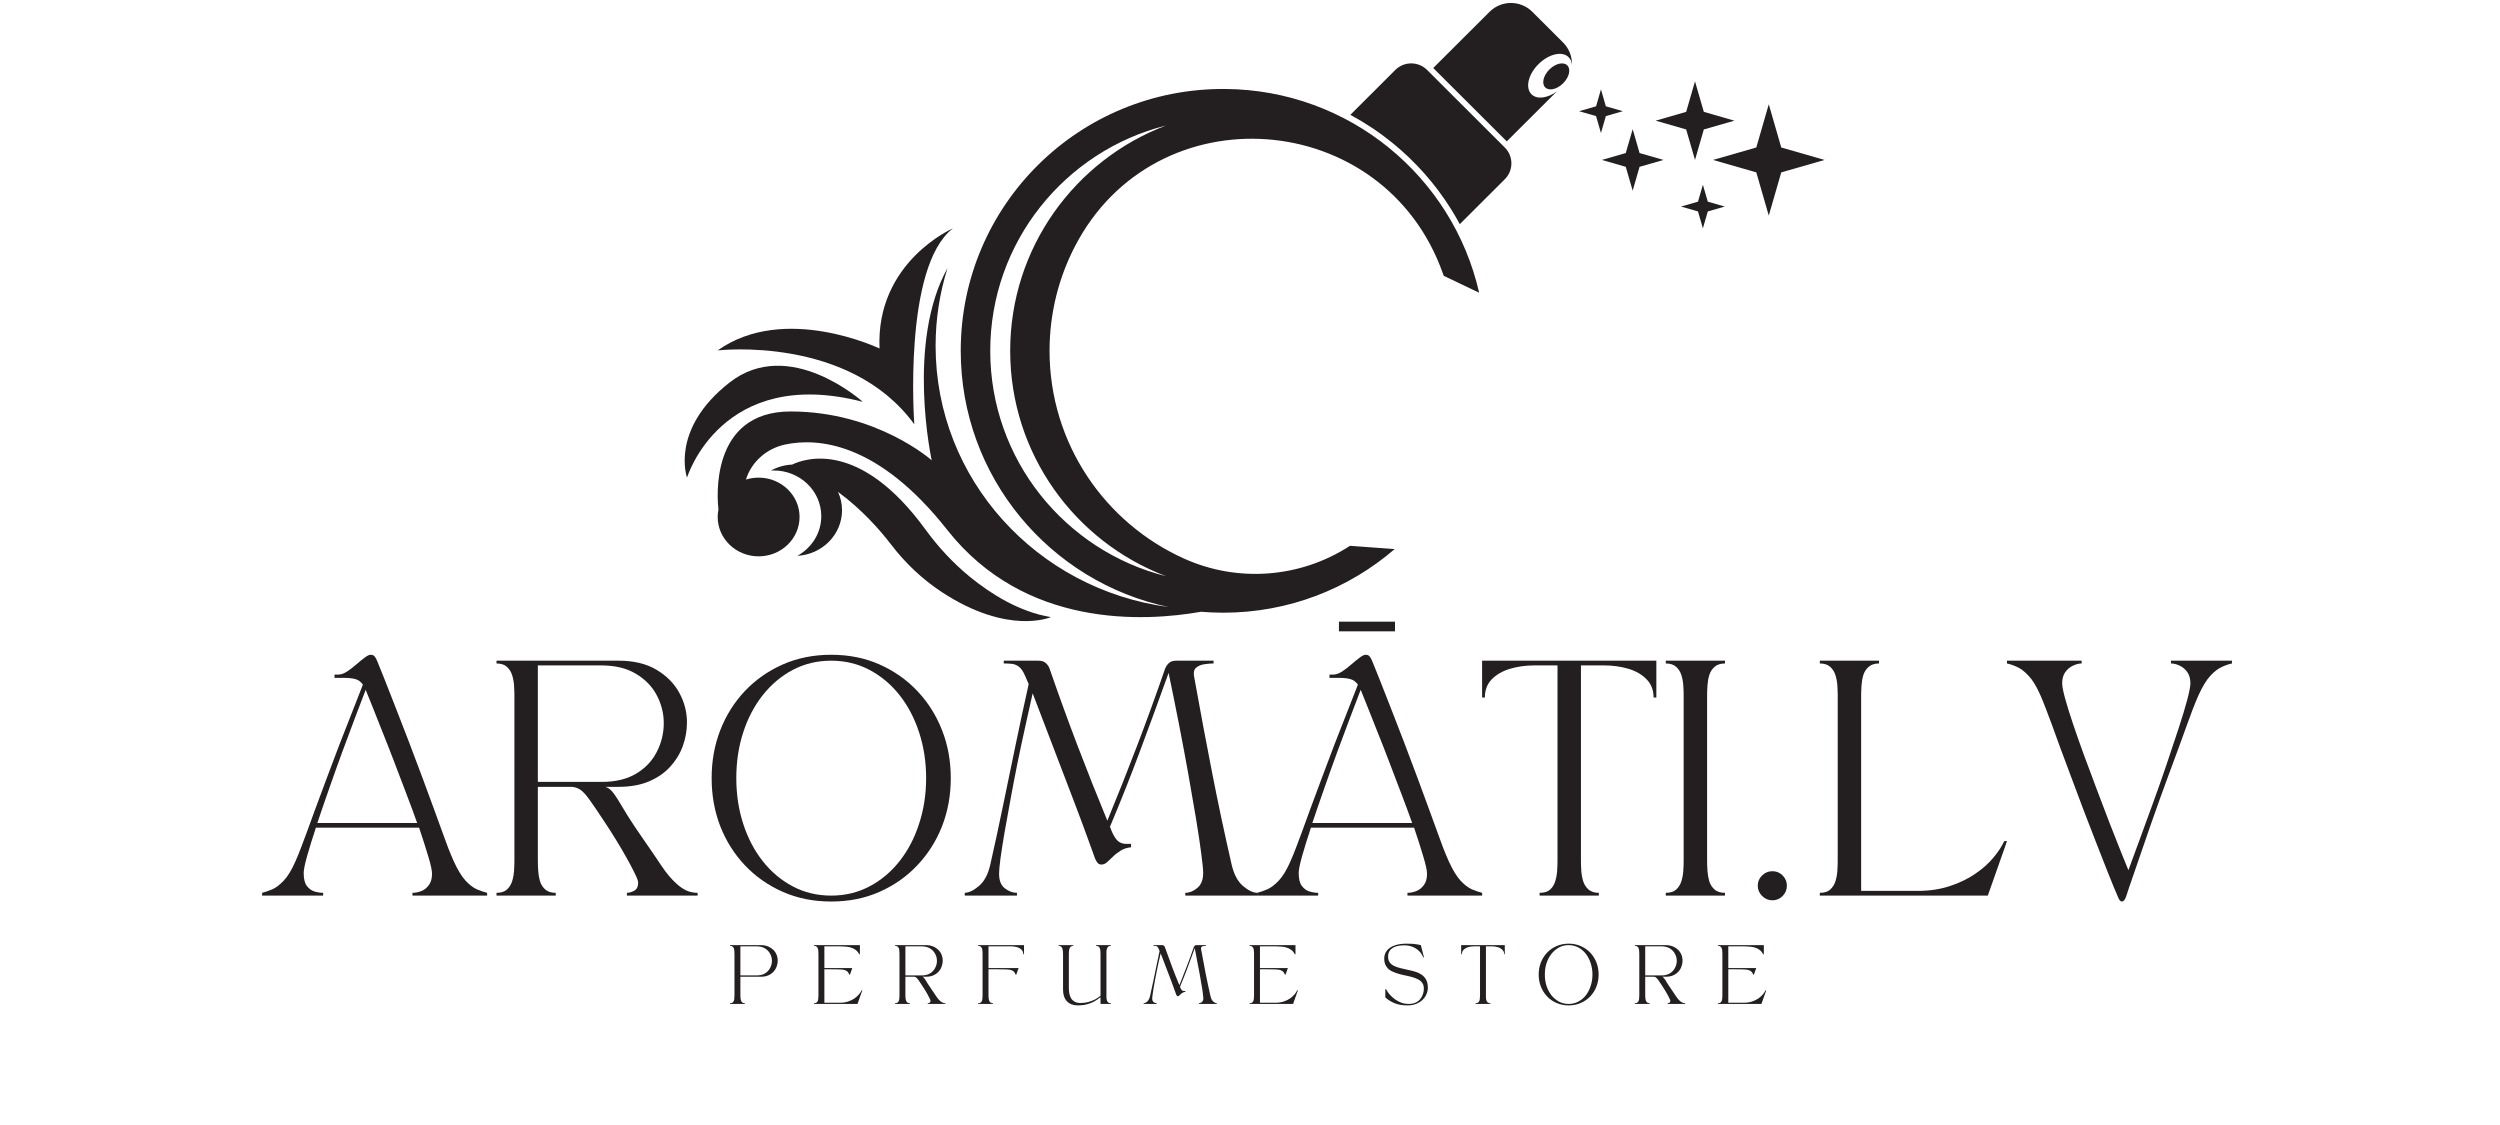
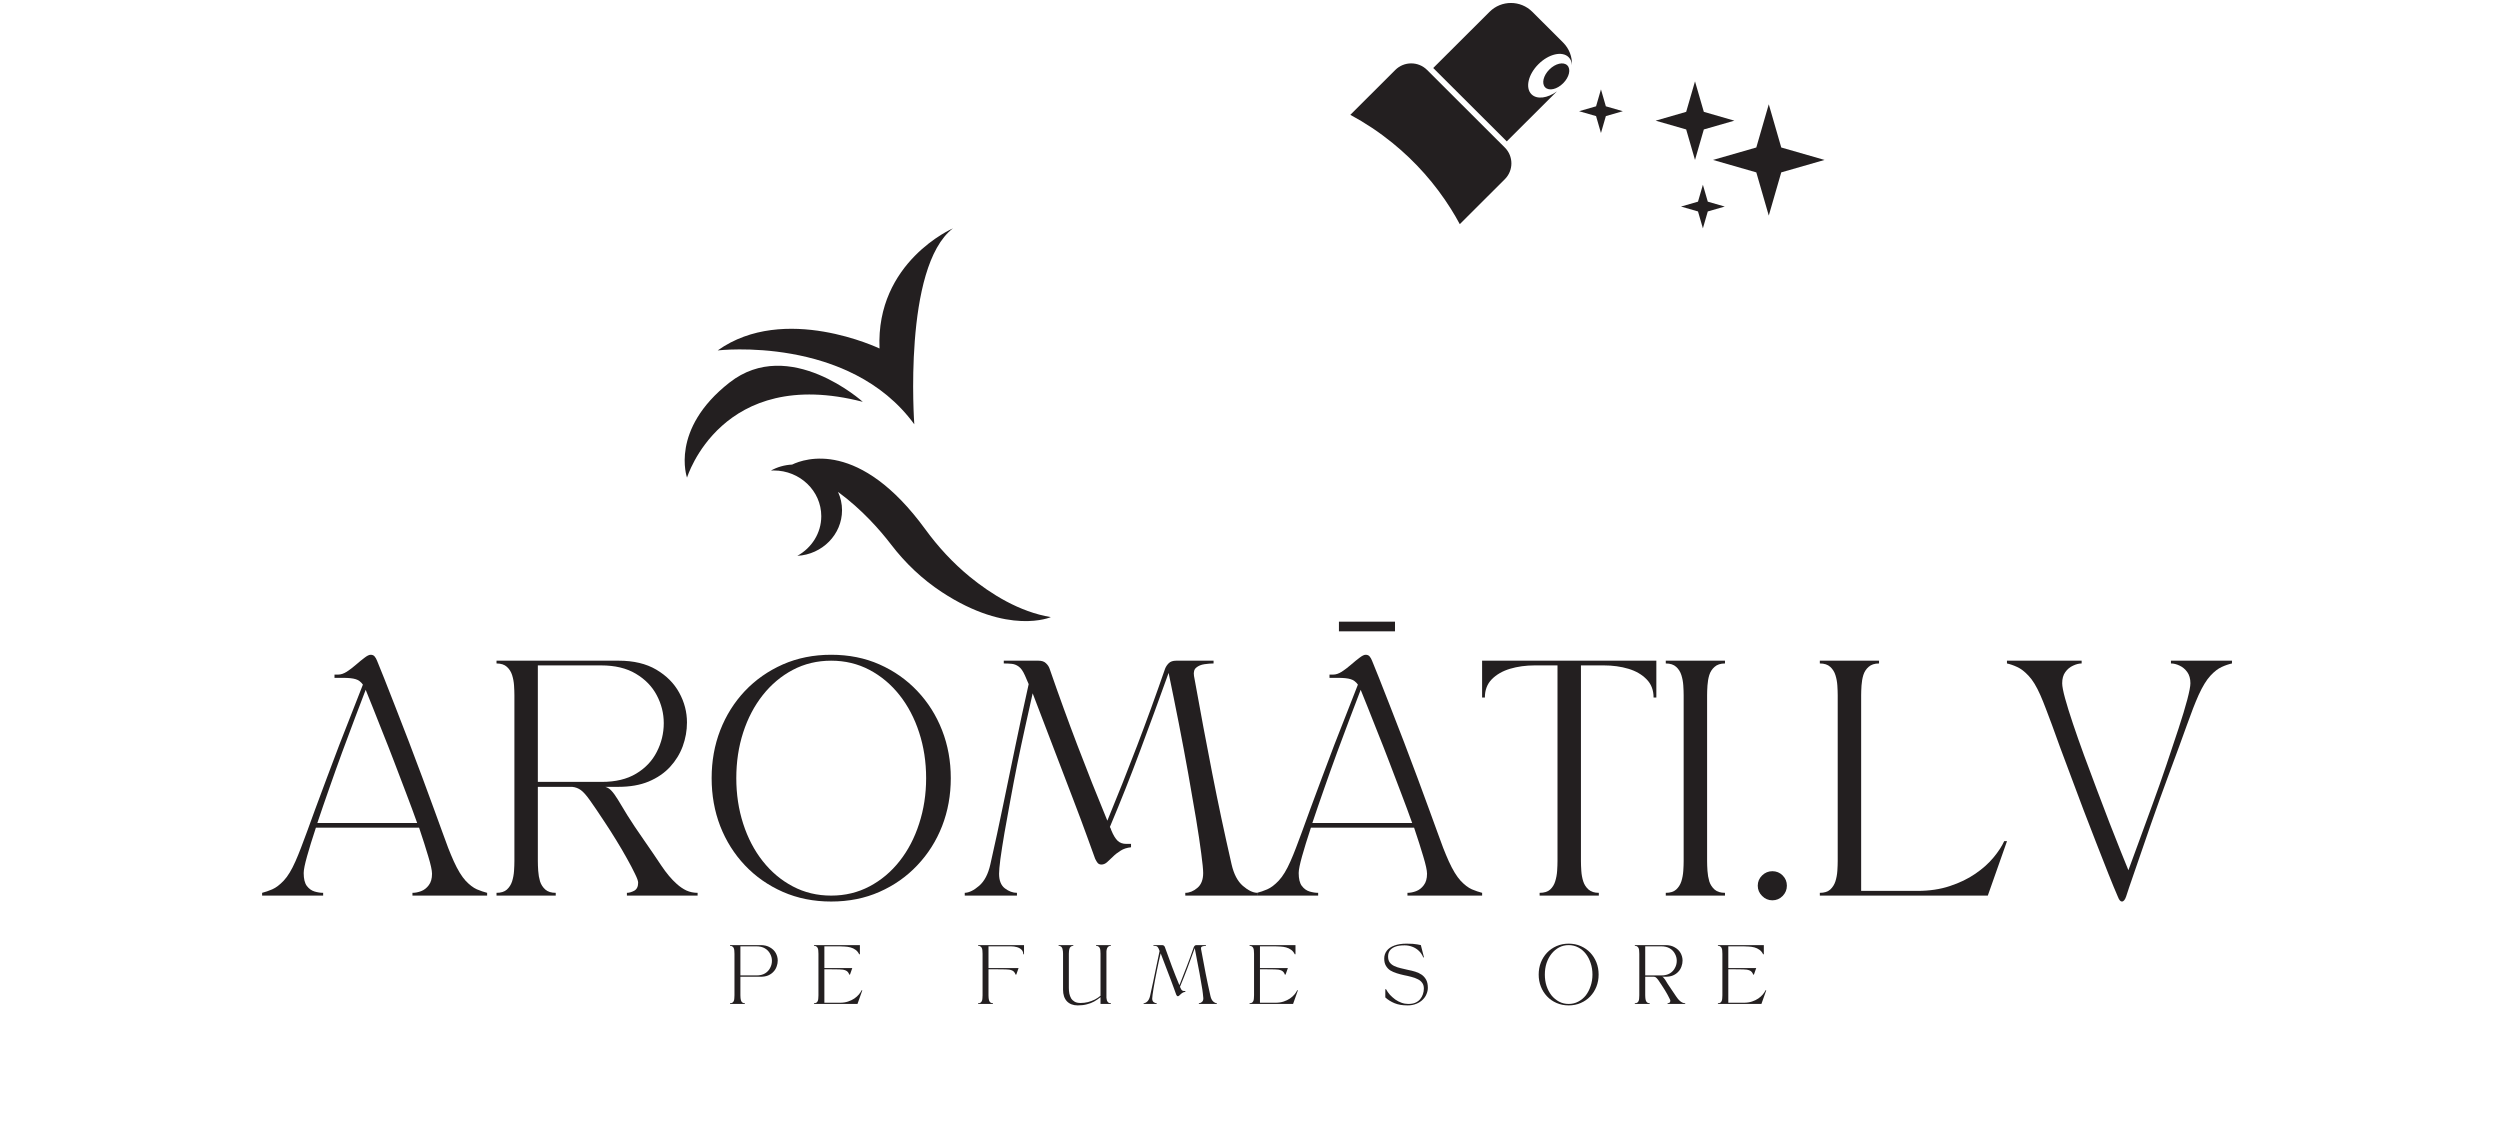
<svg xmlns="http://www.w3.org/2000/svg" width="431" zoomAndPan="magnify" viewBox="0 0 323.25 145.5" height="194" preserveAspectRatio="xMidYMid meet" version="1.0">
  <defs>
    <g />
    <clipPath id="9d7a190b6b">
      <path d="M 221 13 L 235.988 13 L 235.988 28 L 221 28 Z M 221 13 " clip-rule="nonzero" />
    </clipPath>
  </defs>
  <path fill="#231f20" d="M 119.637 68.43 C 111.164 56.812 104.055 59.281 102.422 60.07 C 101.426 60.117 100.492 60.395 99.676 60.844 C 99.801 60.836 99.922 60.832 100.043 60.832 C 103.438 60.832 106.191 63.477 106.191 66.742 C 106.191 68.938 104.941 70.852 103.094 71.871 C 106.316 71.691 108.875 69.117 108.875 65.973 C 108.875 65.133 108.691 64.332 108.359 63.605 C 111.473 65.887 113.816 68.578 115.219 70.41 C 117.051 72.805 119.25 74.895 121.77 76.551 C 130.398 82.219 135.871 79.793 135.871 79.793 C 131.797 79.117 128.117 76.797 125.402 74.582 C 123.219 72.793 121.297 70.711 119.637 68.43 " fill-opacity="1" fill-rule="nonzero" />
  <path fill="#231f20" d="M 111.559 51.957 C 111.559 51.957 102.07 43.398 94.324 49.465 C 86.582 55.527 88.832 61.758 88.832 61.758 C 88.832 61.758 93.242 47.223 111.559 51.957 " fill-opacity="1" fill-rule="nonzero" />
  <path fill="#231f20" d="M 118.219 54.863 C 118.219 54.863 116.723 34.512 123.215 29.527 C 123.215 29.527 113.223 33.848 113.723 45.062 C 113.723 45.062 101.43 39.164 92.797 45.309 C 92.797 45.309 109.812 43.316 118.219 54.863 " fill-opacity="1" fill-rule="nonzero" />
  <path fill="#231f20" d="M 198.129 1.527 C 196.602 0.004 194.125 0.004 192.602 1.527 L 185.316 8.793 L 194.824 18.281 L 201.312 11.812 C 200.102 12.703 198.727 12.895 198.02 12.188 C 197.191 11.363 197.594 9.617 198.922 8.297 C 200.25 6.973 201.996 6.566 202.824 7.395 C 203.09 7.656 203.23 8.016 203.25 8.426 C 203.297 7.371 202.914 6.305 202.109 5.5 L 198.129 1.527 " fill-opacity="1" fill-rule="nonzero" />
  <path fill="#231f20" d="M 200.332 8.988 C 199.543 9.773 199.305 10.812 199.797 11.301 C 200.289 11.793 201.328 11.555 202.113 10.766 C 202.906 9.98 203.145 8.941 202.652 8.453 C 202.16 7.961 201.121 8.199 200.332 8.988 " fill-opacity="1" fill-rule="nonzero" />
  <path fill="#231f20" d="M 184.52 9.043 C 183.387 7.914 181.551 7.914 180.414 9.043 L 174.598 14.848 C 176.523 15.883 178.352 17.102 180.066 18.496 C 183.035 20.91 185.57 23.773 187.602 27.008 C 188.008 27.656 188.391 28.312 188.75 28.984 L 194.574 23.172 C 195.707 22.043 195.707 20.207 194.574 19.078 L 184.52 9.043 " fill-opacity="1" fill-rule="nonzero" />
-   <path fill="#231f20" d="M 130.617 45.363 C 130.617 58.68 138.992 70.047 150.777 74.504 C 137.711 71.219 128.039 59.418 128.039 45.363 C 128.039 31.305 137.711 19.508 150.777 16.223 C 138.992 20.68 130.617 32.043 130.617 45.363 Z M 158.422 11.504 C 139.551 11.359 124.242 26.492 124.223 45.324 C 124.203 61.625 135.734 75.246 151.102 78.488 C 134.086 76.234 120.973 61.977 120.973 44.719 C 120.973 41.219 121.512 37.84 122.516 34.66 C 117.141 44.328 120.469 59.516 120.469 59.516 C 120.469 59.516 113.391 53.203 102.234 53.203 C 91.703 53.203 92.746 64.598 92.895 65.875 C 92.832 66.191 92.797 66.516 92.797 66.844 C 92.797 69.656 95.168 71.934 98.09 71.934 C 101.012 71.934 103.383 69.656 103.383 66.844 C 103.383 64.035 101.012 61.758 98.09 61.758 C 97.516 61.758 96.965 61.848 96.449 62.008 C 97.16 59.723 99.113 57.992 101.508 57.48 C 105.758 56.574 113.539 57.168 122.488 68.527 C 132.496 81.223 147.91 80.402 155.289 79.102 C 156.234 79.18 157.191 79.223 158.156 79.223 C 166.633 79.223 174.383 76.121 180.332 70.996 L 174.555 70.574 C 174.523 70.594 174.492 70.613 174.461 70.633 C 168.09 74.734 160.051 75.348 153.133 72.242 C 142.859 67.633 135.707 57.332 135.707 45.363 C 135.707 40.504 136.887 35.922 138.973 31.883 C 149.406 11.688 178.992 13.934 186.566 35.359 C 186.602 35.461 186.637 35.559 186.672 35.66 L 191.254 37.848 C 187.848 22.848 174.461 11.625 158.422 11.504 " fill-opacity="1" fill-rule="nonzero" />
  <path fill="#231f20" d="M 209.832 14.379 L 207.637 13.746 L 207.004 11.559 L 206.371 13.746 L 204.176 14.379 L 206.371 15.012 L 207.004 17.199 L 207.637 15.012 L 209.832 14.379 " fill-opacity="1" fill-rule="nonzero" />
  <path fill="#231f20" d="M 220.184 23.887 L 219.551 26.074 L 217.355 26.707 L 219.551 27.34 L 220.184 29.527 L 220.816 27.34 L 223.012 26.707 L 220.816 26.074 L 220.184 23.887 " fill-opacity="1" fill-rule="nonzero" />
  <path fill="#231f20" d="M 219.164 20.68 L 220.305 16.738 L 224.254 15.602 L 220.305 14.461 L 219.164 10.52 L 218.023 14.461 L 214.074 15.602 L 218.023 16.738 L 219.164 20.68 " fill-opacity="1" fill-rule="nonzero" />
  <g clip-path="url(#9d7a190b6b)">
    <path fill="#231f20" d="M 230.316 19.07 L 228.703 13.484 L 227.09 19.07 L 221.492 20.68 L 227.09 22.289 L 228.703 27.875 L 230.316 22.289 L 235.914 20.68 L 230.316 19.07 " fill-opacity="1" fill-rule="nonzero" />
  </g>
-   <path fill="#231f20" d="M 211.105 16.703 L 210.211 19.789 L 207.121 20.68 L 210.211 21.57 L 211.105 24.656 L 211.996 21.57 L 215.09 20.68 L 211.996 19.789 L 211.105 16.703 " fill-opacity="1" fill-rule="nonzero" />
  <g fill="#231f20" fill-opacity="1">
    <g transform="translate(33.892, 115.802)">
      <g>
        <path d="M 7.891 0 L 0 0 L 0 -0.359 C 0.406 -0.461 0.844 -0.613 1.312 -0.812 C 1.789 -1.02 2.285 -1.395 2.797 -1.938 C 3.316 -2.488 3.82 -3.32 4.312 -4.438 C 4.551 -4.977 4.785 -5.551 5.016 -6.156 C 5.254 -6.77 5.52 -7.477 5.812 -8.281 C 6.102 -9.082 6.453 -10.039 6.859 -11.156 C 7.266 -12.281 7.766 -13.625 8.359 -15.188 C 8.879 -16.602 9.422 -18.039 9.984 -19.5 C 10.555 -20.957 11.102 -22.352 11.625 -23.688 C 12.156 -25.031 12.625 -26.227 13.031 -27.281 C 12.77 -27.645 12.457 -27.879 12.094 -27.984 C 11.727 -28.098 11.191 -28.156 10.484 -28.156 L 9.359 -28.156 L 9.359 -28.578 L 9.844 -28.578 C 10.188 -28.578 10.555 -28.703 10.953 -28.953 C 11.348 -29.211 11.742 -29.516 12.141 -29.859 C 12.535 -30.203 12.898 -30.5 13.234 -30.75 C 13.566 -31.008 13.832 -31.141 14.031 -31.141 C 14.258 -31.141 14.43 -31.066 14.547 -30.922 C 14.672 -30.773 14.773 -30.594 14.859 -30.375 C 15.055 -29.906 15.363 -29.145 15.781 -28.094 C 16.195 -27.039 16.68 -25.805 17.234 -24.391 C 17.797 -22.973 18.379 -21.469 18.984 -19.875 C 19.586 -18.289 20.176 -16.727 20.75 -15.188 C 21.332 -13.625 21.828 -12.281 22.234 -11.156 C 22.641 -10.039 22.988 -9.082 23.281 -8.281 C 23.57 -7.477 23.832 -6.77 24.062 -6.156 C 24.301 -5.551 24.539 -4.977 24.781 -4.438 C 25.289 -3.32 25.797 -2.488 26.297 -1.938 C 26.805 -1.395 27.297 -1.02 27.766 -0.812 C 28.242 -0.613 28.688 -0.461 29.094 -0.359 L 29.094 0 L 19.438 0 L 19.438 -0.359 C 19.801 -0.359 20.176 -0.43 20.562 -0.578 C 20.945 -0.723 21.273 -0.977 21.547 -1.344 C 21.828 -1.707 21.969 -2.203 21.969 -2.828 C 21.969 -3.254 21.805 -4 21.484 -5.062 C 21.172 -6.125 20.773 -7.363 20.297 -8.781 L 6.953 -8.781 C 6.484 -7.363 6.102 -6.133 5.812 -5.094 C 5.52 -4.051 5.375 -3.328 5.375 -2.922 C 5.375 -2.172 5.508 -1.613 5.781 -1.25 C 6.062 -0.883 6.395 -0.645 6.781 -0.531 C 7.176 -0.414 7.547 -0.359 7.891 -0.359 Z M 13.391 -26.609 C 13.004 -25.598 12.547 -24.395 12.016 -23 C 11.492 -21.613 10.941 -20.133 10.359 -18.562 C 9.785 -17 9.223 -15.426 8.672 -13.844 C 8.117 -12.27 7.609 -10.785 7.141 -9.391 L 20.047 -9.391 C 19.617 -10.598 19.145 -11.879 18.625 -13.234 C 18.113 -14.598 17.598 -15.953 17.078 -17.297 C 16.566 -18.641 16.066 -19.914 15.578 -21.125 C 15.098 -22.332 14.672 -23.41 14.297 -24.359 C 13.922 -25.305 13.617 -26.055 13.391 -26.609 Z M 13.391 -26.609 " />
      </g>
    </g>
  </g>
  <g fill="#231f20" fill-opacity="1">
    <g transform="translate(62.981, 115.802)">
      <g>
        <path d="M 3.531 -25.906 C 3.531 -26.27 3.516 -26.691 3.484 -27.172 C 3.453 -27.648 3.367 -28.098 3.234 -28.516 C 3.098 -28.941 2.875 -29.297 2.562 -29.578 C 2.25 -29.867 1.801 -30.016 1.219 -30.016 L 1.219 -30.375 L 17.016 -30.375 C 18.953 -30.375 20.57 -29.988 21.875 -29.219 C 23.188 -28.445 24.176 -27.453 24.844 -26.234 C 25.508 -25.023 25.844 -23.742 25.844 -22.391 C 25.844 -21.336 25.66 -20.312 25.297 -19.312 C 24.93 -18.32 24.383 -17.43 23.656 -16.641 C 22.926 -15.848 22.004 -15.219 20.891 -14.75 C 19.785 -14.289 18.473 -14.062 16.953 -14.062 L 15.281 -14.062 C 15.582 -13.977 15.848 -13.812 16.078 -13.562 C 16.316 -13.312 16.594 -12.93 16.906 -12.422 C 17.219 -11.91 17.633 -11.223 18.156 -10.359 C 18.688 -9.504 19.41 -8.422 20.328 -7.109 C 21.148 -5.93 21.883 -4.852 22.531 -3.875 C 23.188 -2.895 23.848 -2.109 24.516 -1.516 C 24.922 -1.148 25.344 -0.863 25.781 -0.656 C 26.227 -0.457 26.707 -0.359 27.219 -0.359 L 27.219 0 L 18.078 0 L 18.078 -0.359 C 18.359 -0.359 18.672 -0.445 19.016 -0.625 C 19.359 -0.812 19.531 -1.16 19.531 -1.672 C 19.531 -1.891 19.395 -2.27 19.125 -2.812 C 18.863 -3.363 18.52 -4.02 18.094 -4.781 C 17.676 -5.539 17.211 -6.332 16.703 -7.156 C 16.203 -7.977 15.695 -8.77 15.188 -9.531 C 14.375 -10.77 13.738 -11.707 13.281 -12.344 C 12.832 -12.977 12.445 -13.41 12.125 -13.641 C 11.801 -13.879 11.426 -14.02 11 -14.062 L 6.562 -14.062 L 6.562 -4.469 C 6.562 -4.102 6.578 -3.68 6.609 -3.203 C 6.641 -2.723 6.719 -2.27 6.844 -1.844 C 6.977 -1.426 7.207 -1.07 7.531 -0.781 C 7.852 -0.5 8.301 -0.359 8.875 -0.359 L 8.875 0 L 1.219 0 L 1.219 -0.359 C 1.801 -0.359 2.25 -0.5 2.562 -0.781 C 2.875 -1.07 3.098 -1.426 3.234 -1.844 C 3.367 -2.27 3.453 -2.723 3.484 -3.203 C 3.516 -3.68 3.531 -4.102 3.531 -4.469 Z M 14.734 -29.766 L 6.562 -29.766 L 6.562 -14.703 L 14.828 -14.703 C 16.609 -14.703 18.086 -15.055 19.266 -15.766 C 20.453 -16.473 21.344 -17.41 21.938 -18.578 C 22.539 -19.742 22.844 -20.984 22.844 -22.297 C 22.844 -23.566 22.539 -24.77 21.938 -25.906 C 21.344 -27.039 20.441 -27.969 19.234 -28.688 C 18.035 -29.406 16.535 -29.766 14.734 -29.766 Z M 14.734 -29.766 " />
      </g>
    </g>
  </g>
  <g fill="#231f20" fill-opacity="1">
    <g transform="translate(90.187, 115.802)">
      <g>
        <path d="M 17.281 0.766 C 15.008 0.766 12.926 0.348 11.031 -0.484 C 9.145 -1.316 7.508 -2.461 6.125 -3.922 C 4.75 -5.379 3.688 -7.066 2.938 -8.984 C 2.195 -10.91 1.828 -12.977 1.828 -15.188 C 1.828 -17.395 2.195 -19.457 2.938 -21.375 C 3.688 -23.301 4.75 -24.992 6.125 -26.453 C 7.508 -27.91 9.145 -29.055 11.031 -29.891 C 12.926 -30.723 15.008 -31.141 17.281 -31.141 C 19.57 -31.141 21.656 -30.723 23.531 -29.891 C 25.414 -29.055 27.047 -27.91 28.422 -26.453 C 29.805 -24.992 30.875 -23.301 31.625 -21.375 C 32.375 -19.457 32.75 -17.395 32.75 -15.188 C 32.75 -12.977 32.375 -10.91 31.625 -8.984 C 30.875 -7.066 29.805 -5.379 28.422 -3.922 C 27.047 -2.461 25.414 -1.316 23.531 -0.484 C 21.656 0.348 19.57 0.766 17.281 0.766 Z M 5.016 -15.188 C 5.016 -13.102 5.312 -11.141 5.906 -9.297 C 6.5 -7.453 7.344 -5.836 8.438 -4.453 C 9.531 -3.066 10.828 -1.977 12.328 -1.188 C 13.828 -0.395 15.477 0 17.281 0 C 19.082 0 20.734 -0.395 22.234 -1.188 C 23.734 -1.977 25.031 -3.066 26.125 -4.453 C 27.219 -5.836 28.062 -7.453 28.656 -9.297 C 29.258 -11.141 29.562 -13.102 29.562 -15.188 C 29.562 -17.289 29.258 -19.258 28.656 -21.094 C 28.062 -22.926 27.219 -24.535 26.125 -25.922 C 25.031 -27.305 23.734 -28.395 22.234 -29.188 C 20.734 -29.977 19.082 -30.375 17.281 -30.375 C 15.477 -30.375 13.828 -29.977 12.328 -29.188 C 10.828 -28.395 9.531 -27.305 8.438 -25.922 C 7.344 -24.535 6.5 -22.926 5.906 -21.094 C 5.312 -19.258 5.016 -17.289 5.016 -15.188 Z M 5.016 -15.188 " />
      </g>
    </g>
  </g>
  <g fill="#231f20" fill-opacity="1">
    <g transform="translate(124.742, 115.802)">
      <g>
        <path d="M 6.75 0 L 0 0 L 0 -0.359 C 0.562 -0.379 1.18 -0.68 1.859 -1.266 C 2.547 -1.859 3.031 -2.785 3.312 -4.047 C 3.914 -6.711 4.473 -9.297 4.984 -11.797 C 5.504 -14.297 6.023 -16.812 6.547 -19.344 C 7.066 -21.875 7.641 -24.539 8.266 -27.344 L 7.781 -28.469 C 7.531 -29.031 7.266 -29.41 6.984 -29.609 C 6.703 -29.816 6.398 -29.938 6.078 -29.969 C 5.754 -30 5.41 -30.016 5.047 -30.016 L 5.047 -30.375 L 9.531 -30.375 C 9.957 -30.375 10.281 -30.266 10.5 -30.047 C 10.727 -29.836 10.883 -29.602 10.969 -29.344 C 12.156 -25.914 13.359 -22.602 14.578 -19.406 C 15.797 -16.207 17.082 -12.969 18.438 -9.688 C 19.789 -12.969 21.078 -16.207 22.297 -19.406 C 23.516 -22.602 24.719 -25.914 25.906 -29.344 C 26.008 -29.602 26.164 -29.836 26.375 -30.047 C 26.594 -30.266 26.914 -30.375 27.344 -30.375 L 32.172 -30.375 L 32.172 -30.016 C 31.828 -30.016 31.438 -29.984 31 -29.922 C 30.562 -29.859 30.207 -29.711 29.938 -29.484 C 29.664 -29.266 29.566 -28.906 29.641 -28.406 C 30.066 -26.031 30.473 -23.816 30.859 -21.766 C 31.242 -19.711 31.625 -17.727 32 -15.812 C 32.375 -13.895 32.766 -11.977 33.172 -10.062 C 33.578 -8.156 34.02 -6.148 34.5 -4.047 C 34.789 -2.785 35.273 -1.859 35.953 -1.266 C 36.629 -0.68 37.25 -0.379 37.812 -0.359 L 37.812 0 L 28.516 0 L 28.516 -0.359 C 29.047 -0.359 29.562 -0.566 30.062 -0.984 C 30.57 -1.398 30.828 -2.047 30.828 -2.922 C 30.828 -3.379 30.742 -4.223 30.578 -5.453 C 30.422 -6.68 30.195 -8.176 29.906 -9.938 C 29.613 -11.695 29.281 -13.625 28.906 -15.719 C 28.531 -17.812 28.125 -19.977 27.688 -22.219 C 27.25 -24.457 26.805 -26.648 26.359 -28.797 C 25.129 -25.367 23.906 -22.023 22.688 -18.766 C 21.477 -15.504 20.172 -12.207 18.766 -8.875 C 18.805 -8.812 18.844 -8.742 18.875 -8.672 C 18.906 -8.598 18.93 -8.52 18.953 -8.438 C 19.211 -7.812 19.484 -7.363 19.766 -7.094 C 20.055 -6.82 20.426 -6.688 20.875 -6.688 L 21.5 -6.688 L 21.5 -6.25 C 20.977 -6.195 20.531 -6.051 20.156 -5.812 C 19.781 -5.582 19.445 -5.32 19.156 -5.031 C 18.875 -4.75 18.617 -4.508 18.391 -4.312 C 18.16 -4.113 17.922 -4.016 17.672 -4.016 C 17.473 -4.016 17.312 -4.082 17.188 -4.219 C 17.07 -4.363 16.961 -4.547 16.859 -4.766 C 16.641 -5.359 16.289 -6.32 15.812 -7.656 C 15.332 -8.988 14.738 -10.578 14.031 -12.422 L 8.781 -26.156 C 8.477 -24.812 8.156 -23.359 7.812 -21.797 C 7.469 -20.242 7.129 -18.656 6.797 -17.031 C 6.473 -15.414 6.172 -13.836 5.891 -12.297 C 5.609 -10.766 5.352 -9.348 5.125 -8.047 C 4.906 -6.754 4.734 -5.648 4.609 -4.734 C 4.492 -3.828 4.438 -3.191 4.438 -2.828 C 4.438 -1.953 4.688 -1.32 5.188 -0.938 C 5.695 -0.551 6.219 -0.359 6.75 -0.359 Z M 6.75 0 " />
      </g>
    </g>
  </g>
  <g fill="#231f20" fill-opacity="1">
    <g transform="translate(162.546, 115.802)">
      <g>
        <path d="M 7.891 0 L 0 0 L 0 -0.359 C 0.406 -0.461 0.844 -0.613 1.312 -0.812 C 1.789 -1.02 2.285 -1.395 2.797 -1.938 C 3.316 -2.488 3.82 -3.32 4.312 -4.438 C 4.551 -4.977 4.785 -5.551 5.016 -6.156 C 5.254 -6.77 5.52 -7.477 5.812 -8.281 C 6.102 -9.082 6.453 -10.039 6.859 -11.156 C 7.266 -12.281 7.766 -13.625 8.359 -15.188 C 8.879 -16.602 9.422 -18.039 9.984 -19.5 C 10.555 -20.957 11.102 -22.352 11.625 -23.688 C 12.156 -25.031 12.625 -26.227 13.031 -27.281 C 12.77 -27.645 12.457 -27.879 12.094 -27.984 C 11.727 -28.098 11.191 -28.156 10.484 -28.156 L 9.359 -28.156 L 9.359 -28.578 L 9.844 -28.578 C 10.188 -28.578 10.555 -28.703 10.953 -28.953 C 11.348 -29.211 11.742 -29.516 12.141 -29.859 C 12.535 -30.203 12.898 -30.5 13.234 -30.75 C 13.566 -31.008 13.832 -31.141 14.031 -31.141 C 14.258 -31.141 14.43 -31.066 14.547 -30.922 C 14.672 -30.773 14.773 -30.594 14.859 -30.375 C 15.055 -29.906 15.363 -29.145 15.781 -28.094 C 16.195 -27.039 16.68 -25.805 17.234 -24.391 C 17.797 -22.973 18.379 -21.469 18.984 -19.875 C 19.586 -18.289 20.176 -16.727 20.75 -15.188 C 21.332 -13.625 21.828 -12.281 22.234 -11.156 C 22.641 -10.039 22.988 -9.082 23.281 -8.281 C 23.57 -7.477 23.832 -6.77 24.062 -6.156 C 24.301 -5.551 24.539 -4.977 24.781 -4.438 C 25.289 -3.32 25.797 -2.488 26.297 -1.938 C 26.805 -1.395 27.297 -1.02 27.766 -0.812 C 28.242 -0.613 28.688 -0.461 29.094 -0.359 L 29.094 0 L 19.438 0 L 19.438 -0.359 C 19.801 -0.359 20.176 -0.43 20.562 -0.578 C 20.945 -0.723 21.273 -0.977 21.547 -1.344 C 21.828 -1.707 21.969 -2.203 21.969 -2.828 C 21.969 -3.254 21.805 -4 21.484 -5.062 C 21.172 -6.125 20.773 -7.363 20.297 -8.781 L 6.953 -8.781 C 6.484 -7.363 6.102 -6.133 5.812 -5.094 C 5.52 -4.051 5.375 -3.328 5.375 -2.922 C 5.375 -2.172 5.508 -1.613 5.781 -1.25 C 6.062 -0.883 6.395 -0.645 6.781 -0.531 C 7.176 -0.414 7.547 -0.359 7.891 -0.359 Z M 13.391 -26.609 C 13.004 -25.598 12.547 -24.395 12.016 -23 C 11.492 -21.613 10.941 -20.133 10.359 -18.562 C 9.785 -17 9.223 -15.426 8.672 -13.844 C 8.117 -12.27 7.609 -10.785 7.141 -9.391 L 20.047 -9.391 C 19.617 -10.598 19.145 -11.879 18.625 -13.234 C 18.113 -14.598 17.598 -15.953 17.078 -17.297 C 16.566 -18.641 16.066 -19.914 15.578 -21.125 C 15.098 -22.332 14.672 -23.41 14.297 -24.359 C 13.922 -25.305 13.617 -26.055 13.391 -26.609 Z M 10.578 -35.422 L 17.828 -35.422 L 17.828 -34.172 L 10.578 -34.172 Z M 10.578 -35.422 " />
      </g>
    </g>
  </g>
  <g fill="#231f20" fill-opacity="1">
    <g transform="translate(191.635, 115.802)">
      <g>
        <path d="M 0.359 -25.609 L 0 -25.609 L 0 -30.375 L 22.531 -30.375 L 22.531 -25.609 L 22.172 -25.609 C 22.172 -26.578 21.867 -27.363 21.266 -27.969 C 20.672 -28.582 19.891 -29.035 18.922 -29.328 C 17.953 -29.617 16.891 -29.766 15.734 -29.766 L 12.781 -29.766 L 12.781 -4.469 C 12.781 -4.102 12.797 -3.68 12.828 -3.203 C 12.859 -2.723 12.941 -2.27 13.078 -1.844 C 13.211 -1.426 13.441 -1.07 13.766 -0.781 C 14.086 -0.5 14.531 -0.359 15.094 -0.359 L 15.094 0 L 7.438 0 L 7.438 -0.359 C 8.031 -0.359 8.484 -0.5 8.797 -0.781 C 9.109 -1.07 9.328 -1.426 9.453 -1.844 C 9.586 -2.27 9.672 -2.723 9.703 -3.203 C 9.734 -3.68 9.75 -4.102 9.75 -4.469 L 9.75 -29.766 L 6.797 -29.766 C 5.648 -29.766 4.586 -29.617 3.609 -29.328 C 2.641 -29.035 1.852 -28.582 1.25 -27.969 C 0.656 -27.363 0.359 -26.578 0.359 -25.609 Z M 0.359 -25.609 " />
      </g>
    </g>
  </g>
  <g fill="#231f20" fill-opacity="1">
    <g transform="translate(214.166, 115.802)">
      <g>
        <path d="M 1.219 -30.016 L 1.219 -30.375 L 8.875 -30.375 L 8.875 -30.016 C 8.301 -30.016 7.852 -29.867 7.531 -29.578 C 7.207 -29.297 6.977 -28.941 6.844 -28.516 C 6.719 -28.098 6.641 -27.648 6.609 -27.172 C 6.578 -26.691 6.562 -26.27 6.562 -25.906 L 6.562 -4.469 C 6.562 -4.102 6.578 -3.68 6.609 -3.203 C 6.641 -2.723 6.719 -2.27 6.844 -1.844 C 6.977 -1.426 7.207 -1.07 7.531 -0.781 C 7.852 -0.5 8.301 -0.359 8.875 -0.359 L 8.875 0 L 1.219 0 L 1.219 -0.359 C 1.801 -0.359 2.25 -0.5 2.562 -0.781 C 2.875 -1.07 3.098 -1.426 3.234 -1.844 C 3.367 -2.27 3.453 -2.723 3.484 -3.203 C 3.516 -3.68 3.531 -4.102 3.531 -4.469 L 3.531 -25.906 C 3.531 -26.27 3.516 -26.691 3.484 -27.172 C 3.453 -27.648 3.367 -28.098 3.234 -28.516 C 3.098 -28.941 2.875 -29.297 2.562 -29.578 C 2.25 -29.867 1.801 -30.016 1.219 -30.016 Z M 1.219 -30.016 " />
      </g>
    </g>
  </g>
  <g fill="#231f20" fill-opacity="1">
    <g transform="translate(224.247, 115.802)">
      <g>
        <path d="M 3.031 -1.281 C 3.031 -1.801 3.219 -2.242 3.594 -2.609 C 3.969 -2.973 4.41 -3.156 4.922 -3.156 C 5.441 -3.156 5.883 -2.973 6.25 -2.609 C 6.613 -2.242 6.797 -1.801 6.797 -1.281 C 6.797 -0.77 6.613 -0.328 6.25 0.047 C 5.883 0.422 5.441 0.609 4.922 0.609 C 4.41 0.609 3.969 0.422 3.594 0.047 C 3.219 -0.328 3.031 -0.77 3.031 -1.281 Z M 3.031 -1.281 " />
      </g>
    </g>
  </g>
  <g fill="#231f20" fill-opacity="1">
    <g transform="translate(234.085, 115.802)">
      <g>
        <path d="M 1.219 -30.375 L 8.875 -30.375 L 8.875 -30.016 C 8.301 -30.016 7.852 -29.867 7.531 -29.578 C 7.207 -29.297 6.977 -28.941 6.844 -28.516 C 6.719 -28.098 6.641 -27.648 6.609 -27.172 C 6.578 -26.691 6.562 -26.27 6.562 -25.906 L 6.562 -0.609 L 13.828 -0.609 C 15.379 -0.609 16.781 -0.816 18.031 -1.234 C 19.289 -1.648 20.391 -2.18 21.328 -2.828 C 22.273 -3.473 23.055 -4.172 23.672 -4.922 C 24.297 -5.672 24.758 -6.379 25.062 -7.047 L 25.422 -7.047 L 22.938 0 L 1.219 0 L 1.219 -0.359 C 1.801 -0.359 2.25 -0.5 2.562 -0.781 C 2.875 -1.07 3.098 -1.426 3.234 -1.844 C 3.367 -2.27 3.453 -2.723 3.484 -3.203 C 3.516 -3.68 3.531 -4.102 3.531 -4.469 L 3.531 -25.906 C 3.531 -26.27 3.516 -26.691 3.484 -27.172 C 3.453 -27.648 3.367 -28.098 3.234 -28.516 C 3.098 -28.941 2.875 -29.297 2.562 -29.578 C 2.25 -29.867 1.801 -30.016 1.219 -30.016 Z M 1.219 -30.375 " />
      </g>
    </g>
  </g>
  <g fill="#231f20" fill-opacity="1">
    <g transform="translate(259.5, 115.802)">
      <g>
        <path d="M 0 -30.375 L 9.656 -30.375 L 9.656 -30.016 C 9.312 -30.016 8.941 -29.922 8.547 -29.734 C 8.148 -29.555 7.816 -29.281 7.547 -28.906 C 7.273 -28.531 7.141 -28.047 7.141 -27.453 C 7.141 -27.066 7.266 -26.414 7.516 -25.5 C 7.766 -24.594 8.102 -23.504 8.531 -22.234 C 8.957 -20.961 9.438 -19.598 9.969 -18.141 C 10.508 -16.68 11.062 -15.203 11.625 -13.703 C 12.195 -12.203 12.742 -10.766 13.266 -9.391 C 13.797 -8.023 14.273 -6.812 14.703 -5.75 C 15.129 -4.688 15.461 -3.863 15.703 -3.281 C 16.109 -4.375 16.582 -5.664 17.125 -7.156 C 17.676 -8.645 18.254 -10.227 18.859 -11.906 C 19.473 -13.582 20.062 -15.254 20.625 -16.922 C 21.188 -18.598 21.707 -20.16 22.188 -21.609 C 22.664 -23.055 23.039 -24.297 23.312 -25.328 C 23.582 -26.359 23.719 -27.066 23.719 -27.453 C 23.719 -28.047 23.582 -28.531 23.312 -28.906 C 23.039 -29.281 22.711 -29.555 22.328 -29.734 C 21.941 -29.922 21.566 -30.016 21.203 -30.016 L 21.203 -30.375 L 29.094 -30.375 L 29.094 -30.016 C 28.688 -29.93 28.242 -29.781 27.766 -29.562 C 27.297 -29.352 26.805 -28.973 26.297 -28.422 C 25.797 -27.879 25.289 -27.051 24.781 -25.938 C 24.539 -25.395 24.301 -24.816 24.062 -24.203 C 23.832 -23.598 23.57 -22.895 23.281 -22.094 C 22.988 -21.289 22.641 -20.328 22.234 -19.203 C 21.828 -18.086 21.332 -16.75 20.75 -15.188 C 20.469 -14.438 20.145 -13.551 19.781 -12.531 C 19.414 -11.508 19.031 -10.422 18.625 -9.266 C 18.219 -8.109 17.816 -6.945 17.422 -5.781 C 17.023 -4.625 16.648 -3.535 16.297 -2.516 C 15.941 -1.504 15.645 -0.625 15.406 0.125 C 15.258 0.551 15.078 0.766 14.859 0.766 C 14.672 0.766 14.5 0.562 14.344 0.156 C 14.008 -0.613 13.602 -1.598 13.125 -2.797 C 12.656 -3.992 12.141 -5.305 11.578 -6.734 C 11.023 -8.16 10.469 -9.602 9.906 -11.062 C 9.352 -12.52 8.836 -13.895 8.359 -15.188 C 7.766 -16.75 7.266 -18.086 6.859 -19.203 C 6.453 -20.328 6.102 -21.289 5.812 -22.094 C 5.52 -22.895 5.254 -23.598 5.016 -24.203 C 4.785 -24.816 4.551 -25.395 4.312 -25.938 C 3.82 -27.051 3.316 -27.879 2.797 -28.422 C 2.285 -28.973 1.789 -29.352 1.312 -29.562 C 0.844 -29.781 0.406 -29.93 0 -30.016 Z M 0 -30.375 " />
      </g>
    </g>
  </g>
  <g fill="#231f20" fill-opacity="1">
    <g transform="translate(94.092, 129.811)">
      <g>
        <path d="M 0.297 0 L 0.297 -0.094 C 0.453 -0.094 0.566 -0.125 0.641 -0.188 C 0.723 -0.258 0.781 -0.348 0.812 -0.453 C 0.844 -0.566 0.859 -0.68 0.859 -0.797 C 0.867 -0.922 0.875 -1.031 0.875 -1.125 L 0.875 -6.484 C 0.875 -6.578 0.867 -6.68 0.859 -6.797 C 0.859 -6.922 0.844 -7.035 0.812 -7.141 C 0.781 -7.254 0.723 -7.344 0.641 -7.406 C 0.566 -7.477 0.453 -7.516 0.297 -7.516 L 0.297 -7.609 L 4.266 -7.609 C 4.742 -7.609 5.145 -7.508 5.469 -7.312 C 5.801 -7.125 6.051 -6.879 6.219 -6.578 C 6.383 -6.273 6.469 -5.953 6.469 -5.609 C 6.469 -5.348 6.422 -5.094 6.328 -4.844 C 6.242 -4.594 6.109 -4.367 5.922 -4.172 C 5.742 -3.973 5.516 -3.812 5.234 -3.688 C 4.953 -3.57 4.625 -3.516 4.25 -3.516 L 1.641 -3.516 L 1.641 -1.125 C 1.641 -1.031 1.645 -0.922 1.656 -0.797 C 1.664 -0.68 1.688 -0.566 1.719 -0.453 C 1.75 -0.348 1.805 -0.258 1.891 -0.188 C 1.973 -0.125 2.082 -0.094 2.219 -0.094 L 2.219 0 Z M 1.641 -7.453 L 1.641 -3.688 L 3.719 -3.688 C 4.164 -3.688 4.535 -3.773 4.828 -3.953 C 5.117 -4.129 5.336 -4.363 5.484 -4.656 C 5.641 -4.945 5.719 -5.254 5.719 -5.578 C 5.719 -5.898 5.641 -6.203 5.484 -6.484 C 5.336 -6.773 5.113 -7.008 4.812 -7.188 C 4.52 -7.363 4.145 -7.453 3.688 -7.453 Z M 1.641 -7.453 " />
      </g>
    </g>
  </g>
  <g fill="#231f20" fill-opacity="1">
    <g transform="translate(104.95, 129.811)">
      <g>
        <path d="M 0.297 -0.094 C 0.453 -0.094 0.566 -0.125 0.641 -0.188 C 0.723 -0.258 0.781 -0.348 0.812 -0.453 C 0.844 -0.566 0.859 -0.68 0.859 -0.797 C 0.867 -0.922 0.875 -1.031 0.875 -1.125 L 0.875 -6.484 C 0.875 -6.578 0.867 -6.68 0.859 -6.797 C 0.859 -6.922 0.844 -7.035 0.812 -7.141 C 0.781 -7.254 0.723 -7.344 0.641 -7.406 C 0.566 -7.477 0.453 -7.516 0.297 -7.516 L 0.297 -7.609 L 6.234 -7.609 L 6.234 -6.422 L 6.141 -6.422 C 6.023 -6.672 5.867 -6.863 5.672 -7 C 5.473 -7.145 5.254 -7.25 5.016 -7.312 C 4.773 -7.375 4.531 -7.41 4.281 -7.422 C 4.031 -7.441 3.797 -7.453 3.578 -7.453 L 1.641 -7.453 L 1.641 -4.641 L 5.25 -4.641 L 4.953 -3.797 L 4.859 -3.797 C 4.773 -4.055 4.625 -4.234 4.406 -4.328 C 4.195 -4.422 3.914 -4.469 3.562 -4.469 C 3.219 -4.477 2.801 -4.484 2.312 -4.484 L 1.641 -4.484 L 1.641 -0.156 L 3.641 -0.156 C 4.035 -0.156 4.391 -0.207 4.703 -0.312 C 5.016 -0.414 5.285 -0.547 5.516 -0.703 C 5.754 -0.867 5.953 -1.047 6.109 -1.234 C 6.266 -1.422 6.379 -1.598 6.453 -1.766 L 6.547 -1.766 L 5.922 0 L 0.297 0 Z M 0.297 -0.094 " />
      </g>
    </g>
  </g>
  <g fill="#231f20" fill-opacity="1">
    <g transform="translate(115.427, 129.811)">
      <g>
-         <path d="M 0.875 -6.484 C 0.875 -6.578 0.867 -6.68 0.859 -6.797 C 0.859 -6.922 0.844 -7.035 0.812 -7.141 C 0.781 -7.254 0.723 -7.344 0.641 -7.406 C 0.566 -7.477 0.453 -7.516 0.297 -7.516 L 0.297 -7.609 L 4.266 -7.609 C 4.742 -7.609 5.145 -7.508 5.469 -7.312 C 5.801 -7.125 6.051 -6.879 6.219 -6.578 C 6.383 -6.273 6.469 -5.953 6.469 -5.609 C 6.469 -5.348 6.422 -5.094 6.328 -4.844 C 6.242 -4.594 6.109 -4.367 5.922 -4.172 C 5.742 -3.973 5.516 -3.812 5.234 -3.688 C 4.953 -3.57 4.625 -3.516 4.25 -3.516 L 3.828 -3.516 C 3.898 -3.504 3.961 -3.461 4.016 -3.391 C 4.078 -3.328 4.148 -3.234 4.234 -3.109 C 4.316 -2.984 4.422 -2.812 4.547 -2.594 C 4.68 -2.383 4.863 -2.113 5.094 -1.781 C 5.301 -1.488 5.484 -1.219 5.641 -0.969 C 5.805 -0.719 5.973 -0.52 6.141 -0.375 C 6.242 -0.289 6.348 -0.223 6.453 -0.172 C 6.566 -0.117 6.688 -0.094 6.812 -0.094 L 6.812 0 L 4.531 0 L 4.531 -0.094 C 4.602 -0.094 4.68 -0.113 4.766 -0.156 C 4.848 -0.207 4.891 -0.297 4.891 -0.422 C 4.891 -0.473 4.852 -0.566 4.781 -0.703 C 4.719 -0.836 4.633 -1 4.531 -1.188 C 4.426 -1.383 4.312 -1.582 4.188 -1.781 C 4.062 -1.988 3.93 -2.191 3.797 -2.391 C 3.598 -2.703 3.441 -2.938 3.328 -3.094 C 3.211 -3.25 3.113 -3.359 3.031 -3.422 C 2.957 -3.484 2.863 -3.516 2.75 -3.516 L 1.641 -3.516 L 1.641 -1.125 C 1.641 -1.031 1.645 -0.922 1.656 -0.797 C 1.664 -0.68 1.688 -0.566 1.719 -0.453 C 1.75 -0.348 1.805 -0.258 1.891 -0.188 C 1.973 -0.125 2.082 -0.094 2.219 -0.094 L 2.219 0 L 0.297 0 L 0.297 -0.094 C 0.453 -0.094 0.566 -0.125 0.641 -0.188 C 0.723 -0.258 0.781 -0.348 0.812 -0.453 C 0.844 -0.566 0.859 -0.68 0.859 -0.797 C 0.867 -0.922 0.875 -1.031 0.875 -1.125 Z M 3.688 -7.453 L 1.641 -7.453 L 1.641 -3.688 L 3.719 -3.688 C 4.164 -3.688 4.535 -3.773 4.828 -3.953 C 5.117 -4.129 5.336 -4.363 5.484 -4.656 C 5.641 -4.945 5.719 -5.254 5.719 -5.578 C 5.719 -5.898 5.641 -6.203 5.484 -6.484 C 5.336 -6.773 5.113 -7.008 4.812 -7.188 C 4.52 -7.363 4.145 -7.453 3.688 -7.453 Z M 3.688 -7.453 " />
-       </g>
+         </g>
    </g>
  </g>
  <g fill="#231f20" fill-opacity="1">
    <g transform="translate(126.171, 129.811)">
      <g>
        <path d="M 2.219 0 L 0.297 0 L 0.297 -0.094 C 0.453 -0.094 0.566 -0.125 0.641 -0.188 C 0.723 -0.258 0.781 -0.348 0.812 -0.453 C 0.844 -0.566 0.859 -0.68 0.859 -0.797 C 0.867 -0.922 0.875 -1.031 0.875 -1.125 L 0.875 -6.484 C 0.875 -6.578 0.867 -6.68 0.859 -6.797 C 0.859 -6.922 0.844 -7.035 0.812 -7.141 C 0.781 -7.254 0.723 -7.344 0.641 -7.406 C 0.566 -7.477 0.453 -7.516 0.297 -7.516 L 0.297 -7.609 L 6.234 -7.609 L 6.234 -6.422 L 6.141 -6.422 C 6.141 -6.66 6.066 -6.852 5.922 -7 C 5.773 -7.156 5.578 -7.27 5.328 -7.344 C 5.086 -7.414 4.82 -7.453 4.531 -7.453 L 1.641 -7.453 L 1.641 -4.641 L 5.531 -4.641 L 5.234 -3.797 L 5.141 -3.797 C 5.055 -4.055 4.91 -4.234 4.703 -4.328 C 4.492 -4.422 4.211 -4.469 3.859 -4.469 C 3.516 -4.477 3.098 -4.484 2.609 -4.484 L 1.641 -4.484 L 1.641 -1.125 C 1.641 -1.031 1.645 -0.922 1.656 -0.797 C 1.664 -0.68 1.688 -0.566 1.719 -0.453 C 1.75 -0.348 1.805 -0.258 1.891 -0.188 C 1.973 -0.125 2.082 -0.094 2.219 -0.094 Z M 2.219 0 " />
      </g>
    </g>
  </g>
  <g fill="#231f20" fill-opacity="1">
    <g transform="translate(136.64, 129.811)">
      <g>
        <path d="M 0.234 -7.516 L 0.234 -7.609 L 2.141 -7.609 L 2.141 -7.516 C 2.004 -7.516 1.895 -7.477 1.812 -7.406 C 1.727 -7.344 1.672 -7.254 1.641 -7.141 C 1.609 -7.035 1.586 -6.922 1.578 -6.797 C 1.566 -6.68 1.562 -6.578 1.562 -6.484 L 1.562 -2.078 C 1.562 -1.828 1.582 -1.582 1.625 -1.344 C 1.676 -1.113 1.754 -0.906 1.859 -0.719 C 1.973 -0.539 2.129 -0.395 2.328 -0.281 C 2.523 -0.176 2.773 -0.125 3.078 -0.125 C 3.391 -0.125 3.703 -0.16 4.016 -0.234 C 4.328 -0.316 4.625 -0.426 4.906 -0.562 C 5.188 -0.707 5.438 -0.875 5.656 -1.062 L 5.656 -6.484 C 5.656 -6.578 5.648 -6.68 5.641 -6.797 C 5.641 -6.922 5.625 -7.035 5.594 -7.141 C 5.562 -7.254 5.504 -7.344 5.422 -7.406 C 5.336 -7.477 5.223 -7.516 5.078 -7.516 L 5.078 -7.609 L 7 -7.609 L 7 -7.516 C 6.852 -7.516 6.738 -7.477 6.656 -7.406 C 6.582 -7.344 6.523 -7.254 6.484 -7.141 C 6.453 -7.035 6.43 -6.922 6.422 -6.797 C 6.422 -6.68 6.422 -6.578 6.422 -6.484 L 6.422 -1.125 C 6.422 -1.031 6.422 -0.922 6.422 -0.797 C 6.43 -0.68 6.453 -0.566 6.484 -0.453 C 6.523 -0.348 6.582 -0.258 6.656 -0.188 C 6.738 -0.125 6.852 -0.094 7 -0.094 L 7 0 L 5.656 0 L 5.656 -0.875 C 5.395 -0.664 5.117 -0.477 4.828 -0.312 C 4.547 -0.156 4.234 -0.035 3.891 0.047 C 3.547 0.141 3.148 0.188 2.703 0.188 C 2.117 0.188 1.656 0.008 1.312 -0.344 C 0.977 -0.707 0.812 -1.207 0.812 -1.844 L 0.812 -6.484 C 0.812 -6.578 0.805 -6.68 0.797 -6.797 C 0.785 -6.922 0.766 -7.035 0.734 -7.141 C 0.703 -7.254 0.645 -7.344 0.562 -7.406 C 0.488 -7.477 0.379 -7.516 0.234 -7.516 Z M 0.234 -7.516 " />
      </g>
    </g>
  </g>
  <g fill="#231f20" fill-opacity="1">
    <g transform="translate(147.872, 129.811)">
      <g>
        <path d="M 1.688 0 L 0 0 L 0 -0.094 C 0.145 -0.094 0.301 -0.164 0.469 -0.312 C 0.633 -0.469 0.754 -0.703 0.828 -1.016 C 0.984 -1.68 1.125 -2.328 1.25 -2.953 C 1.383 -3.578 1.516 -4.207 1.641 -4.844 C 1.766 -5.477 1.906 -6.145 2.062 -6.844 L 1.953 -7.125 C 1.891 -7.27 1.82 -7.367 1.75 -7.422 C 1.676 -7.473 1.598 -7.5 1.516 -7.5 C 1.441 -7.508 1.359 -7.516 1.266 -7.516 L 1.266 -7.609 L 2.391 -7.609 C 2.492 -7.609 2.57 -7.582 2.625 -7.531 C 2.688 -7.477 2.727 -7.414 2.75 -7.344 C 3.051 -6.488 3.352 -5.66 3.656 -4.859 C 3.957 -4.055 4.281 -3.242 4.625 -2.422 C 4.957 -3.242 5.273 -4.055 5.578 -4.859 C 5.891 -5.66 6.191 -6.488 6.484 -7.344 C 6.516 -7.414 6.555 -7.477 6.609 -7.531 C 6.66 -7.582 6.738 -7.609 6.844 -7.609 L 8.062 -7.609 L 8.062 -7.516 C 7.969 -7.516 7.867 -7.504 7.766 -7.484 C 7.66 -7.473 7.57 -7.441 7.5 -7.391 C 7.426 -7.336 7.398 -7.242 7.422 -7.109 C 7.535 -6.516 7.641 -5.961 7.734 -5.453 C 7.828 -4.941 7.922 -4.441 8.016 -3.953 C 8.109 -3.473 8.207 -2.992 8.312 -2.516 C 8.414 -2.035 8.523 -1.535 8.641 -1.016 C 8.711 -0.703 8.832 -0.469 9 -0.312 C 9.176 -0.164 9.332 -0.094 9.469 -0.094 L 9.469 0 L 7.141 0 L 7.141 -0.094 C 7.273 -0.094 7.406 -0.145 7.531 -0.25 C 7.656 -0.352 7.719 -0.516 7.719 -0.734 C 7.719 -0.848 7.695 -1.055 7.656 -1.359 C 7.625 -1.672 7.566 -2.047 7.484 -2.484 C 7.41 -2.93 7.328 -3.414 7.234 -3.938 C 7.141 -4.457 7.035 -5 6.922 -5.562 C 6.816 -6.125 6.711 -6.676 6.609 -7.219 C 6.297 -6.352 5.988 -5.516 5.688 -4.703 C 5.383 -3.891 5.055 -3.062 4.703 -2.219 C 4.711 -2.207 4.719 -2.191 4.719 -2.172 C 4.727 -2.148 4.738 -2.129 4.75 -2.109 C 4.812 -1.953 4.879 -1.836 4.953 -1.766 C 5.023 -1.703 5.117 -1.672 5.234 -1.672 L 5.391 -1.672 L 5.391 -1.562 C 5.254 -1.551 5.141 -1.516 5.047 -1.453 C 4.953 -1.398 4.867 -1.336 4.797 -1.266 C 4.723 -1.191 4.656 -1.129 4.594 -1.078 C 4.539 -1.023 4.484 -1 4.422 -1 C 4.379 -1 4.344 -1.016 4.312 -1.047 C 4.281 -1.086 4.25 -1.133 4.219 -1.188 C 4.164 -1.344 4.078 -1.586 3.953 -1.922 C 3.836 -2.254 3.691 -2.648 3.516 -3.109 L 2.203 -6.547 C 2.117 -6.211 2.035 -5.848 1.953 -5.453 C 1.867 -5.066 1.785 -4.672 1.703 -4.266 C 1.617 -3.859 1.539 -3.461 1.469 -3.078 C 1.406 -2.691 1.344 -2.336 1.281 -2.016 C 1.227 -1.691 1.188 -1.414 1.156 -1.188 C 1.125 -0.957 1.109 -0.797 1.109 -0.703 C 1.109 -0.484 1.172 -0.328 1.297 -0.234 C 1.422 -0.141 1.551 -0.094 1.688 -0.094 Z M 1.688 0 " />
      </g>
    </g>
  </g>
  <g fill="#231f20" fill-opacity="1">
    <g transform="translate(161.272, 129.811)">
      <g>
        <path d="M 0.297 -0.094 C 0.453 -0.094 0.566 -0.125 0.641 -0.188 C 0.723 -0.258 0.781 -0.348 0.812 -0.453 C 0.844 -0.566 0.859 -0.68 0.859 -0.797 C 0.867 -0.922 0.875 -1.031 0.875 -1.125 L 0.875 -6.484 C 0.875 -6.578 0.867 -6.68 0.859 -6.797 C 0.859 -6.922 0.844 -7.035 0.812 -7.141 C 0.781 -7.254 0.723 -7.344 0.641 -7.406 C 0.566 -7.477 0.453 -7.516 0.297 -7.516 L 0.297 -7.609 L 6.234 -7.609 L 6.234 -6.422 L 6.141 -6.422 C 6.023 -6.672 5.867 -6.863 5.672 -7 C 5.473 -7.145 5.254 -7.25 5.016 -7.312 C 4.773 -7.375 4.531 -7.41 4.281 -7.422 C 4.031 -7.441 3.797 -7.453 3.578 -7.453 L 1.641 -7.453 L 1.641 -4.641 L 5.25 -4.641 L 4.953 -3.797 L 4.859 -3.797 C 4.773 -4.055 4.625 -4.234 4.406 -4.328 C 4.195 -4.422 3.914 -4.469 3.562 -4.469 C 3.219 -4.477 2.801 -4.484 2.312 -4.484 L 1.641 -4.484 L 1.641 -0.156 L 3.641 -0.156 C 4.035 -0.156 4.391 -0.207 4.703 -0.312 C 5.016 -0.414 5.285 -0.547 5.516 -0.703 C 5.754 -0.867 5.953 -1.047 6.109 -1.234 C 6.266 -1.422 6.379 -1.598 6.453 -1.766 L 6.547 -1.766 L 5.922 0 L 0.297 0 Z M 0.297 -0.094 " />
      </g>
    </g>
  </g>
  <g fill="#231f20" fill-opacity="1">
    <g transform="translate(171.75, 129.811)">
      <g />
    </g>
  </g>
  <g fill="#231f20" fill-opacity="1">
    <g transform="translate(178.527, 129.811)">
      <g>
        <path d="M 0.453 -5.875 C 0.453 -6.25 0.562 -6.582 0.781 -6.875 C 1 -7.164 1.32 -7.391 1.75 -7.547 C 2.176 -7.711 2.707 -7.797 3.344 -7.797 C 3.945 -7.797 4.406 -7.766 4.719 -7.703 C 5.031 -7.641 5.188 -7.609 5.188 -7.609 L 5.594 -6.016 L 5.5 -6.016 C 5.363 -6.359 5.172 -6.645 4.922 -6.875 C 4.672 -7.113 4.383 -7.289 4.062 -7.406 C 3.75 -7.52 3.426 -7.578 3.094 -7.578 C 2.57 -7.578 2.156 -7.516 1.844 -7.391 C 1.531 -7.266 1.301 -7.094 1.156 -6.875 C 1.02 -6.664 0.953 -6.422 0.953 -6.141 C 0.953 -5.816 1.023 -5.555 1.172 -5.359 C 1.316 -5.172 1.508 -5.02 1.75 -4.906 C 2 -4.789 2.273 -4.695 2.578 -4.625 C 2.879 -4.551 3.191 -4.477 3.516 -4.406 C 3.848 -4.344 4.164 -4.266 4.469 -4.172 C 4.781 -4.078 5.055 -3.945 5.297 -3.781 C 5.535 -3.613 5.727 -3.395 5.875 -3.125 C 6.02 -2.852 6.094 -2.508 6.094 -2.094 C 6.094 -1.82 6.035 -1.551 5.922 -1.281 C 5.816 -1.008 5.648 -0.766 5.422 -0.547 C 5.203 -0.328 4.926 -0.148 4.594 -0.016 C 4.27 0.117 3.895 0.188 3.469 0.188 C 2.812 0.188 2.254 0.094 1.797 -0.094 C 1.336 -0.281 0.938 -0.531 0.594 -0.844 L 0.594 -1.906 L 0.688 -1.906 C 0.82 -1.656 0.988 -1.414 1.188 -1.188 C 1.395 -0.969 1.625 -0.766 1.875 -0.578 C 2.133 -0.398 2.406 -0.258 2.688 -0.156 C 2.977 -0.051 3.27 0 3.562 0 C 3.914 0 4.219 -0.051 4.469 -0.156 C 4.727 -0.27 4.938 -0.422 5.094 -0.609 C 5.258 -0.805 5.379 -1.02 5.453 -1.25 C 5.535 -1.488 5.578 -1.734 5.578 -1.984 C 5.578 -2.297 5.504 -2.547 5.359 -2.734 C 5.223 -2.93 5.031 -3.086 4.781 -3.203 C 4.539 -3.328 4.27 -3.426 3.969 -3.5 C 3.664 -3.582 3.348 -3.656 3.016 -3.719 C 2.691 -3.789 2.379 -3.875 2.078 -3.969 C 1.773 -4.062 1.5 -4.18 1.25 -4.328 C 1.008 -4.484 0.816 -4.688 0.672 -4.938 C 0.523 -5.188 0.453 -5.5 0.453 -5.875 Z M 0.453 -5.875 " />
      </g>
    </g>
  </g>
  <g fill="#231f20" fill-opacity="1">
    <g transform="translate(188.928, 129.811)">
      <g>
-         <path d="M 0.094 -6.422 L 0 -6.422 L 0 -7.609 L 5.641 -7.609 L 5.641 -6.422 L 5.562 -6.422 C 5.562 -6.66 5.484 -6.852 5.328 -7 C 5.18 -7.156 4.984 -7.27 4.734 -7.344 C 4.492 -7.414 4.227 -7.453 3.938 -7.453 L 3.203 -7.453 L 3.203 -1.125 C 3.203 -1.031 3.203 -0.922 3.203 -0.797 C 3.211 -0.68 3.234 -0.566 3.266 -0.453 C 3.305 -0.348 3.363 -0.258 3.438 -0.188 C 3.52 -0.125 3.633 -0.094 3.781 -0.094 L 3.781 0 L 1.859 0 L 1.859 -0.094 C 2.004 -0.094 2.117 -0.125 2.203 -0.188 C 2.285 -0.258 2.344 -0.348 2.375 -0.453 C 2.406 -0.566 2.422 -0.68 2.422 -0.797 C 2.43 -0.922 2.438 -1.031 2.438 -1.125 L 2.438 -7.453 L 1.703 -7.453 C 1.41 -7.453 1.145 -7.414 0.906 -7.344 C 0.664 -7.27 0.469 -7.156 0.312 -7 C 0.164 -6.852 0.094 -6.66 0.094 -6.422 Z M 0.094 -6.422 " />
-       </g>
+         </g>
    </g>
  </g>
  <g fill="#231f20" fill-opacity="1">
    <g transform="translate(198.499, 129.811)">
      <g>
        <path d="M 4.328 0.188 C 3.766 0.188 3.242 0.082 2.766 -0.125 C 2.285 -0.332 1.875 -0.617 1.531 -0.984 C 1.188 -1.348 0.922 -1.77 0.734 -2.25 C 0.547 -2.727 0.453 -3.242 0.453 -3.797 C 0.453 -4.359 0.547 -4.879 0.734 -5.359 C 0.922 -5.836 1.188 -6.258 1.531 -6.625 C 1.875 -6.988 2.285 -7.273 2.766 -7.484 C 3.242 -7.691 3.766 -7.797 4.328 -7.797 C 4.898 -7.797 5.422 -7.691 5.891 -7.484 C 6.367 -7.273 6.781 -6.988 7.125 -6.625 C 7.469 -6.258 7.734 -5.836 7.922 -5.359 C 8.109 -4.879 8.203 -4.359 8.203 -3.797 C 8.203 -3.242 8.109 -2.727 7.922 -2.25 C 7.734 -1.77 7.469 -1.348 7.125 -0.984 C 6.781 -0.617 6.367 -0.332 5.891 -0.125 C 5.422 0.082 4.898 0.188 4.328 0.188 Z M 1.25 -3.797 C 1.25 -3.273 1.32 -2.785 1.469 -2.328 C 1.625 -1.867 1.836 -1.461 2.109 -1.109 C 2.391 -0.766 2.719 -0.492 3.094 -0.297 C 3.469 -0.098 3.879 0 4.328 0 C 4.773 0 5.188 -0.098 5.562 -0.297 C 5.945 -0.492 6.273 -0.766 6.547 -1.109 C 6.816 -1.461 7.023 -1.867 7.172 -2.328 C 7.328 -2.785 7.406 -3.273 7.406 -3.797 C 7.406 -4.328 7.328 -4.82 7.172 -5.281 C 7.023 -5.738 6.816 -6.141 6.547 -6.484 C 6.273 -6.836 5.945 -7.113 5.562 -7.312 C 5.188 -7.508 4.773 -7.609 4.328 -7.609 C 3.879 -7.609 3.469 -7.508 3.094 -7.312 C 2.719 -7.113 2.391 -6.836 2.109 -6.484 C 1.836 -6.141 1.625 -5.738 1.469 -5.281 C 1.32 -4.82 1.25 -4.328 1.25 -3.797 Z M 1.25 -3.797 " />
      </g>
    </g>
  </g>
  <g fill="#231f20" fill-opacity="1">
    <g transform="translate(211.086, 129.811)">
      <g>
        <path d="M 0.875 -6.484 C 0.875 -6.578 0.867 -6.68 0.859 -6.797 C 0.859 -6.922 0.844 -7.035 0.812 -7.141 C 0.781 -7.254 0.723 -7.344 0.641 -7.406 C 0.566 -7.477 0.453 -7.516 0.297 -7.516 L 0.297 -7.609 L 4.266 -7.609 C 4.742 -7.609 5.145 -7.508 5.469 -7.312 C 5.801 -7.125 6.051 -6.879 6.219 -6.578 C 6.383 -6.273 6.469 -5.953 6.469 -5.609 C 6.469 -5.348 6.422 -5.094 6.328 -4.844 C 6.242 -4.594 6.109 -4.367 5.922 -4.172 C 5.742 -3.973 5.516 -3.812 5.234 -3.688 C 4.953 -3.57 4.625 -3.516 4.25 -3.516 L 3.828 -3.516 C 3.898 -3.504 3.961 -3.461 4.016 -3.391 C 4.078 -3.328 4.148 -3.234 4.234 -3.109 C 4.316 -2.984 4.422 -2.812 4.547 -2.594 C 4.68 -2.383 4.863 -2.113 5.094 -1.781 C 5.301 -1.488 5.484 -1.219 5.641 -0.969 C 5.805 -0.719 5.973 -0.52 6.141 -0.375 C 6.242 -0.289 6.348 -0.223 6.453 -0.172 C 6.566 -0.117 6.688 -0.094 6.812 -0.094 L 6.812 0 L 4.531 0 L 4.531 -0.094 C 4.602 -0.094 4.68 -0.113 4.766 -0.156 C 4.848 -0.207 4.891 -0.297 4.891 -0.422 C 4.891 -0.473 4.852 -0.566 4.781 -0.703 C 4.719 -0.836 4.633 -1 4.531 -1.188 C 4.426 -1.383 4.312 -1.582 4.188 -1.781 C 4.062 -1.988 3.93 -2.191 3.797 -2.391 C 3.598 -2.703 3.441 -2.938 3.328 -3.094 C 3.211 -3.25 3.113 -3.359 3.031 -3.422 C 2.957 -3.484 2.863 -3.516 2.75 -3.516 L 1.641 -3.516 L 1.641 -1.125 C 1.641 -1.031 1.645 -0.922 1.656 -0.797 C 1.664 -0.68 1.688 -0.566 1.719 -0.453 C 1.75 -0.348 1.805 -0.258 1.891 -0.188 C 1.973 -0.125 2.082 -0.094 2.219 -0.094 L 2.219 0 L 0.297 0 L 0.297 -0.094 C 0.453 -0.094 0.566 -0.125 0.641 -0.188 C 0.723 -0.258 0.781 -0.348 0.812 -0.453 C 0.844 -0.566 0.859 -0.68 0.859 -0.797 C 0.867 -0.922 0.875 -1.031 0.875 -1.125 Z M 3.688 -7.453 L 1.641 -7.453 L 1.641 -3.688 L 3.719 -3.688 C 4.164 -3.688 4.535 -3.773 4.828 -3.953 C 5.117 -4.129 5.336 -4.363 5.484 -4.656 C 5.641 -4.945 5.719 -5.254 5.719 -5.578 C 5.719 -5.898 5.641 -6.203 5.484 -6.484 C 5.336 -6.773 5.113 -7.008 4.812 -7.188 C 4.52 -7.363 4.145 -7.453 3.688 -7.453 Z M 3.688 -7.453 " />
      </g>
    </g>
  </g>
  <g fill="#231f20" fill-opacity="1">
    <g transform="translate(221.829, 129.811)">
      <g>
        <path d="M 0.297 -0.094 C 0.453 -0.094 0.566 -0.125 0.641 -0.188 C 0.723 -0.258 0.781 -0.348 0.812 -0.453 C 0.844 -0.566 0.859 -0.68 0.859 -0.797 C 0.867 -0.922 0.875 -1.031 0.875 -1.125 L 0.875 -6.484 C 0.875 -6.578 0.867 -6.68 0.859 -6.797 C 0.859 -6.922 0.844 -7.035 0.812 -7.141 C 0.781 -7.254 0.723 -7.344 0.641 -7.406 C 0.566 -7.477 0.453 -7.516 0.297 -7.516 L 0.297 -7.609 L 6.234 -7.609 L 6.234 -6.422 L 6.141 -6.422 C 6.023 -6.672 5.867 -6.863 5.672 -7 C 5.473 -7.145 5.254 -7.25 5.016 -7.312 C 4.773 -7.375 4.531 -7.41 4.281 -7.422 C 4.031 -7.441 3.797 -7.453 3.578 -7.453 L 1.641 -7.453 L 1.641 -4.641 L 5.25 -4.641 L 4.953 -3.797 L 4.859 -3.797 C 4.773 -4.055 4.625 -4.234 4.406 -4.328 C 4.195 -4.422 3.914 -4.469 3.562 -4.469 C 3.219 -4.477 2.801 -4.484 2.312 -4.484 L 1.641 -4.484 L 1.641 -0.156 L 3.641 -0.156 C 4.035 -0.156 4.391 -0.207 4.703 -0.312 C 5.016 -0.414 5.285 -0.547 5.516 -0.703 C 5.754 -0.867 5.953 -1.047 6.109 -1.234 C 6.266 -1.422 6.379 -1.598 6.453 -1.766 L 6.547 -1.766 L 5.922 0 L 0.297 0 Z M 0.297 -0.094 " />
      </g>
    </g>
  </g>
</svg>